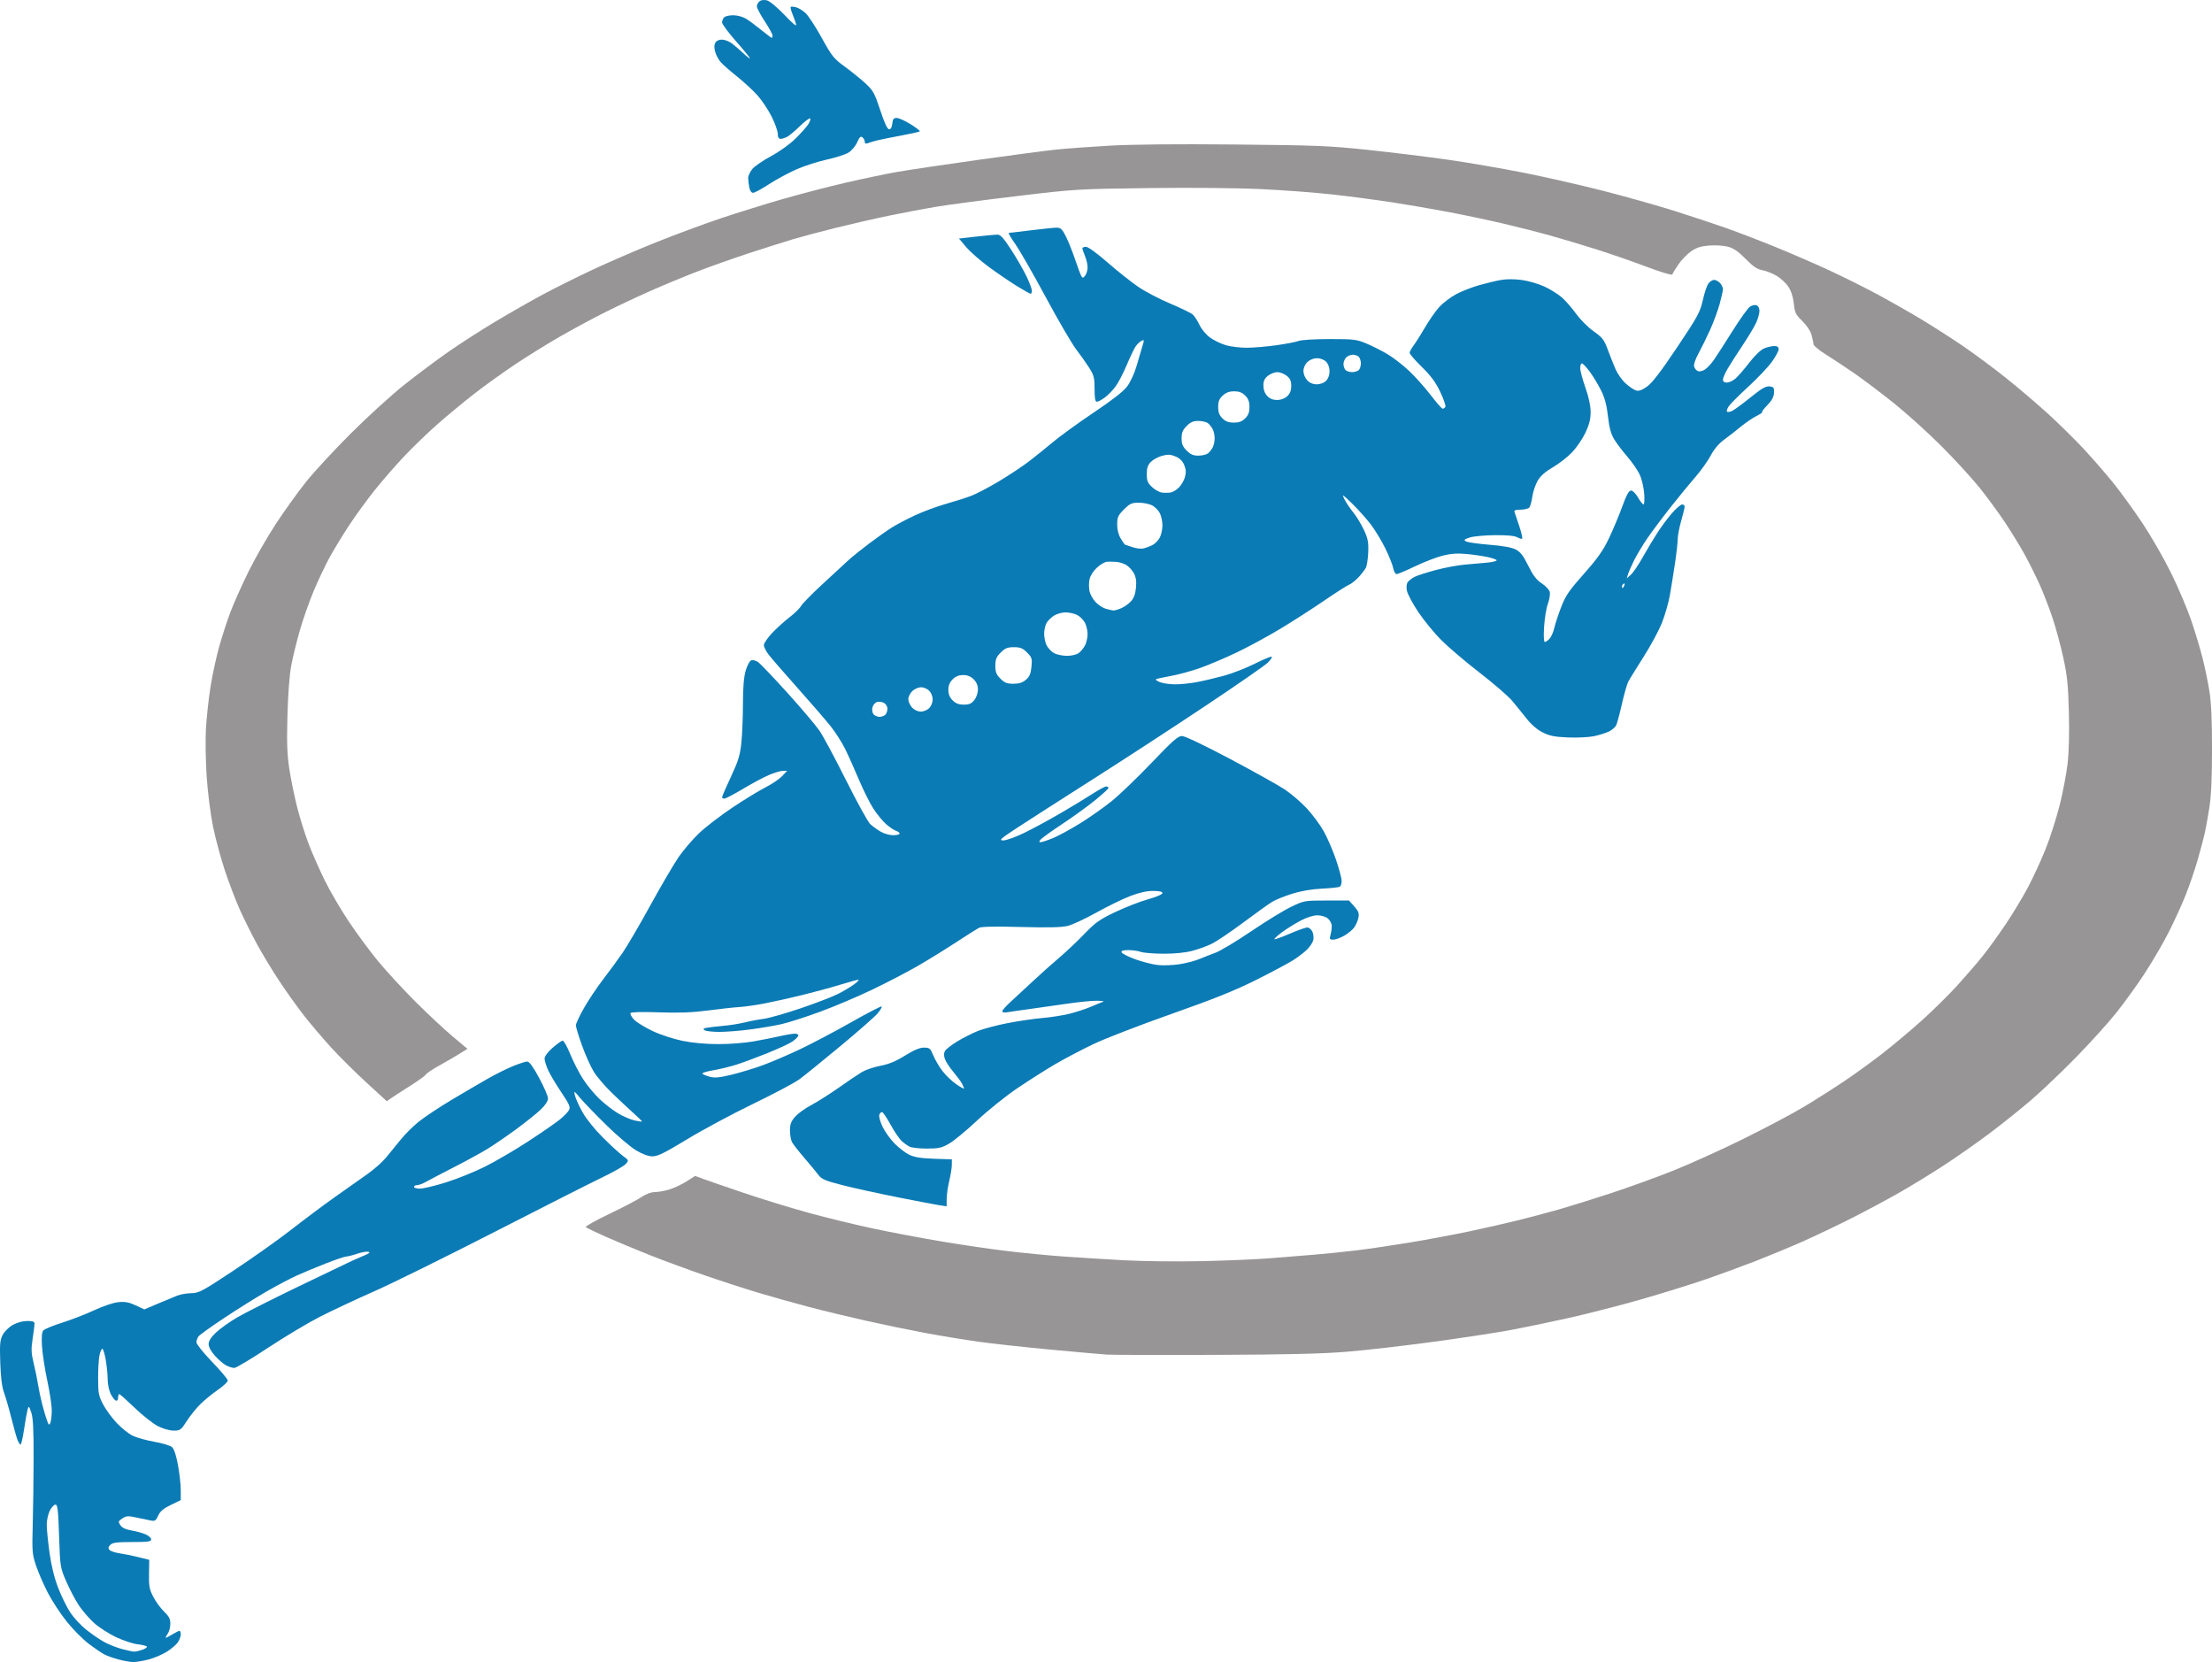
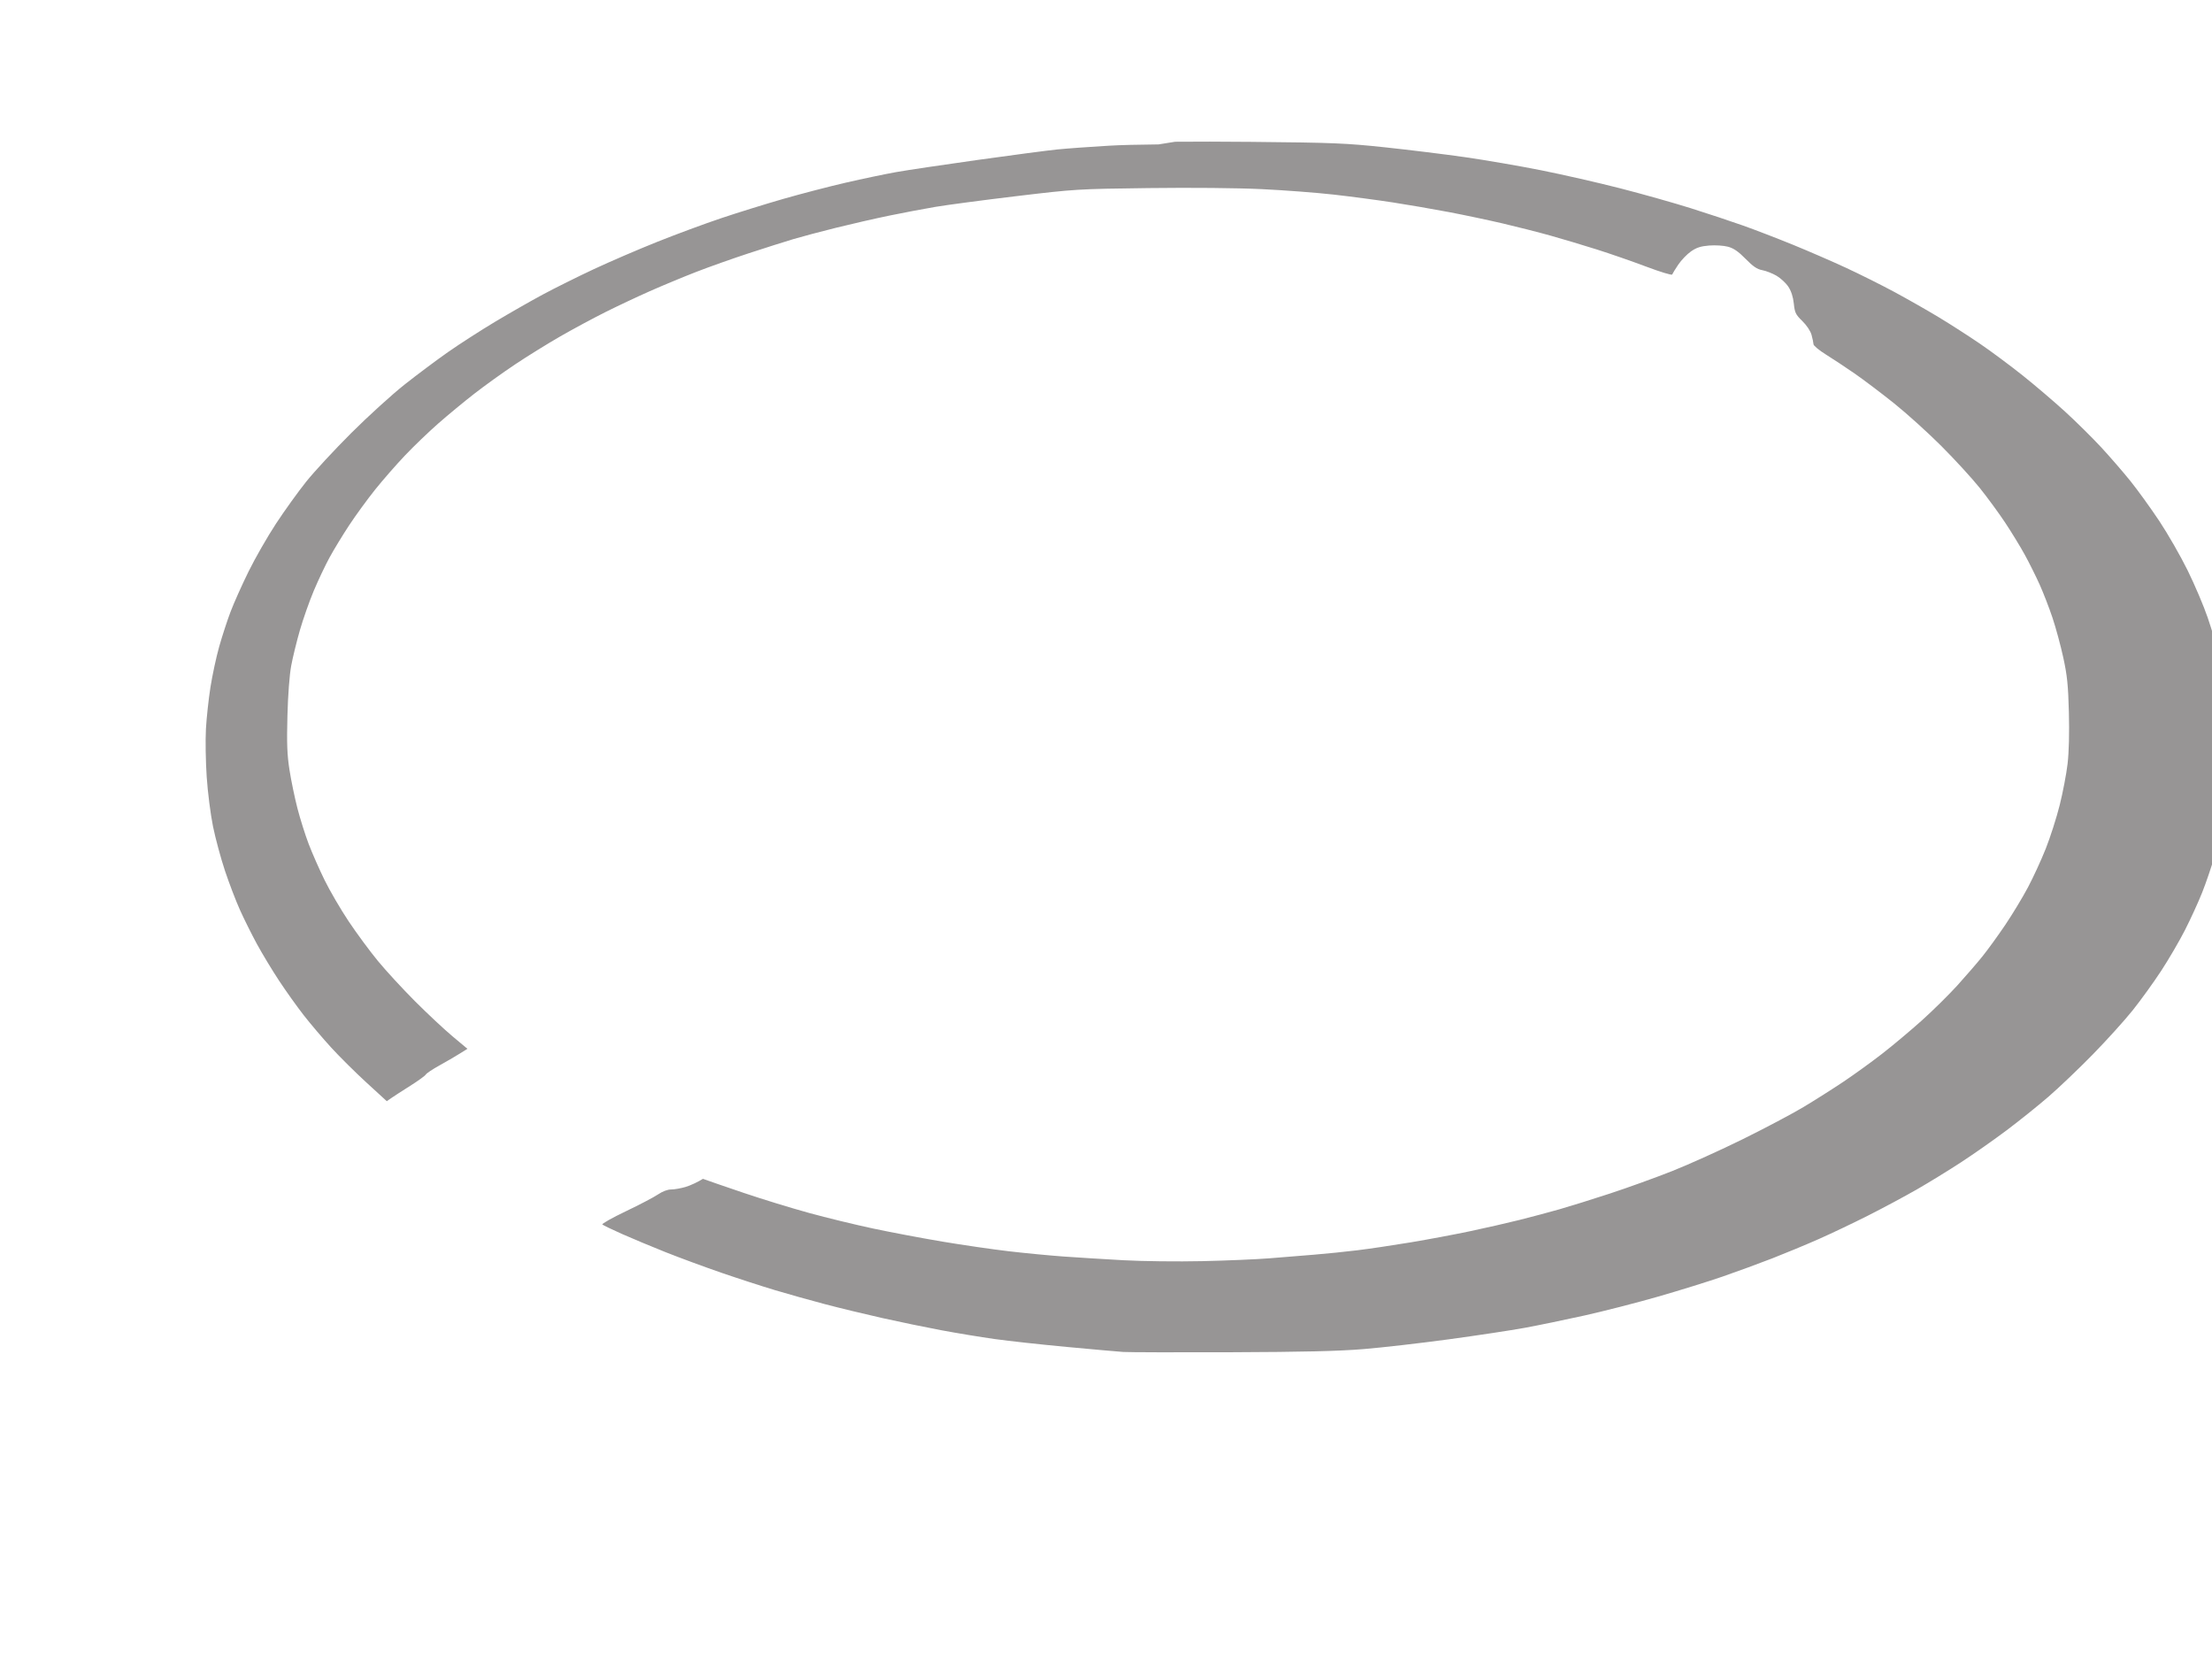
<svg xmlns="http://www.w3.org/2000/svg" xmlns:ns1="http://sodipodi.sourceforge.net/DTD/sodipodi-0.dtd" xmlns:ns2="http://www.inkscape.org/namespaces/inkscape" version="1.1" id="svg1869" width="3600" height="2704.415" viewBox="0 0 3600 2704.415" ns1:docname="arc no lettering.svg" ns2:version="1.2.1 (9c6d41e4, 2022-07-14)">
  <defs id="defs1873" />
  <ns1:namedview id="namedview1871" pagecolor="#ffffff" bordercolor="#000000" borderopacity="0.25" ns2:showpageshadow="2" ns2:pageopacity="0.0" ns2:pagecheckerboard="0" ns2:deskcolor="#d1d1d1" showgrid="false" ns2:zoom="0.090515057" ns2:cx="1546.704" ns2:cy="1066.121" ns2:window-width="1309" ns2:window-height="569" ns2:window-x="0" ns2:window-y="25" ns2:window-maximized="0" ns2:current-layer="g1875" />
  <g ns2:groupmode="layer" ns2:label="Image" id="g1875" transform="translate(-769.853,-649.74)">
-     <path id="path2360" style="fill:#979595;stroke-width:2.833" d="m 2655.393,884.7 c -34.561,0.322 -61.822,1.022 -80.076,2.083 -31.16,1.812 -69.402,4.586 -84.982,6.166 -15.58,1.58 -73.58,9.214 -128.891,16.961 -55.309,7.747 -115.224,16.691 -133.141,19.875 -17.917,3.185 -54.883,10.938 -82.149,17.23 -27.265,6.292 -73.157,18.223 -101.981,26.515 -28.823,8.292 -74.077,22.345 -100.564,31.229 -26.486,8.884 -73.326,26.204 -104.088,38.489 -30.762,12.285 -77.303,32.332 -103.424,44.549 -26.12,12.217 -63.413,30.765 -82.873,41.217 -19.46,10.452 -54.503,30.463 -77.873,44.466 -23.37,14.004 -57.601,36.032 -76.068,48.951 -18.466,12.919 -50.336,36.733 -70.82,52.922 -20.484,16.189 -59.624,51.753 -86.978,79.029 -27.354,27.276 -60.417,62.979 -73.474,79.338 -13.056,16.359 -35.058,46.953 -48.893,67.986 -13.835,21.033 -33.946,56.088 -44.692,77.9 -10.745,21.812 -23.946,51.297 -29.332,65.521 -5.386,14.224 -13.705,39.719 -18.485,56.656 -4.781,16.937 -11.194,46.728 -14.253,66.203 -3.059,19.475 -6.369,50.069 -7.355,67.986 -0.986,17.917 -0.421,52.972 1.255,77.9 1.685,25.058 6.285,61.158 10.288,80.734 3.982,19.475 12.768,51.983 19.524,72.237 6.756,20.254 17.739,48.937 24.405,63.738 6.666,14.801 19.053,39.659 27.526,55.239 8.473,15.58 24.644,42.349 35.934,59.487 11.29,17.138 29.496,42.634 40.456,56.656 10.959,14.022 30.998,37.604 44.531,52.405 13.533,14.801 39.416,40.478 57.52,57.059 l 32.916,30.147 7.264,-5.074 c 3.994,-2.791 17.788,-11.705 30.652,-19.809 12.864,-8.104 24.334,-16.398 25.493,-18.432 1.158,-2.033 11.029,-8.639 21.935,-14.68 10.906,-6.041 25.697,-14.643 32.869,-19.116 l 13.039,-8.135 -24.37,-20.382 c -13.404,-11.211 -40.805,-36.83 -60.894,-56.929 -20.088,-20.099 -47.32,-49.66 -60.515,-65.693 -13.195,-16.032 -34.595,-45.027 -47.555,-64.433 -12.959,-19.406 -30.599,-49.631 -39.2,-67.165 -8.601,-17.535 -20.256,-43.991 -25.898,-58.792 -5.643,-14.801 -13.873,-40.934 -18.291,-58.072 -4.418,-17.138 -10.218,-45.158 -12.886,-62.267 -3.867,-24.798 -4.551,-42.609 -3.369,-87.816 0.895,-34.266 3.33,-66.624 6.152,-81.764 2.568,-13.78 8.963,-39.914 14.212,-58.072 5.248,-18.159 15.385,-46.913 22.525,-63.897 7.139,-16.984 18.717,-41.405 25.729,-54.269 7.012,-12.864 21.452,-36.573 32.089,-52.686 10.637,-16.114 29.547,-42.043 42.024,-57.624 12.476,-15.58 34.3,-40.556 48.496,-55.501 14.196,-14.946 38.627,-38.419 54.291,-52.163 15.664,-13.745 42.18,-35.638 58.925,-48.651 16.745,-13.013 46.502,-34.382 66.127,-47.484 19.624,-13.103 52.586,-33.537 73.249,-45.41 20.663,-11.873 53.684,-29.651 73.381,-39.507 19.697,-9.855 52.384,-25.253 72.638,-34.218 20.254,-8.964 54.035,-22.998 75.069,-31.185 21.033,-8.188 59.913,-21.978 86.399,-30.645 26.486,-8.668 58.992,-18.981 72.235,-22.918 13.243,-3.937 44.475,-12.229 69.403,-18.427 24.928,-6.198 63.808,-15.075 86.399,-19.728 22.592,-4.653 56.372,-11.058 75.069,-14.231 18.696,-3.173 77.973,-11.027 131.724,-17.455 96.016,-11.483 99.793,-11.714 215.29,-13.165 69.723,-0.877 144.724,-0.176 184.315,1.721 36.715,1.759 89.617,5.785 117.56,8.948 27.942,3.163 71.2,8.898 96.129,12.746 24.928,3.848 65.721,10.877 90.65,15.621 24.928,4.743 64.446,13.085 87.816,18.537 23.369,5.452 58.425,14.382 77.9,19.844 19.475,5.462 53.256,15.566 75.069,22.455 21.813,6.888 58.143,19.502 80.734,28.029 22.591,8.527 41.509,14.259 42.042,12.739 0.531,-1.52 4.992,-8.748 9.914,-16.063 4.921,-7.315 14.214,-16.98 20.649,-21.478 8.953,-6.258 15.939,-8.516 29.744,-9.612 10.079,-0.801 23.598,0.069 30.629,1.971 9.184,2.485 16.904,7.821 28.571,19.745 12.09,12.355 18.689,16.833 27.073,18.367 6.099,1.116 16.535,5.192 23.191,9.057 6.656,3.865 15.34,11.917 19.294,17.894 4.685,7.081 7.79,16.649 8.902,27.462 1.528,14.801 3.017,17.864 13.769,28.314 7.152,6.951 13.295,16.17 15.097,22.661 1.671,6.019 3.055,12.858 3.169,15.195 0.073,2.337 9.322,9.959 20.554,16.936 11.232,6.977 32.233,20.868 46.669,30.871 14.435,10.002 43.118,31.678 63.738,48.167 20.619,16.489 55.345,47.85 77.168,69.691 21.824,21.841 49.952,52.527 62.507,68.191 12.554,15.664 31.221,41.159 41.482,56.656 10.261,15.497 24.532,38.869 31.711,51.938 7.18,13.069 18.053,34.865 24.165,48.438 6.111,13.573 15.546,37.937 20.965,54.141 5.42,16.204 13.329,45.396 17.573,64.871 6.369,29.221 7.959,44.78 9.103,89.032 0.868,33.55 0.079,64.833 -2.103,83.568 -1.92,16.469 -7.684,46.699 -12.81,67.18 -5.124,20.481 -15.311,52.35 -22.639,70.82 -7.328,18.47 -20.442,46.967 -29.144,63.326 -8.7,16.359 -25.273,43.766 -36.83,60.904 -11.557,17.138 -28.185,40.084 -36.95,50.99 -8.764,10.906 -27.232,32.288 -41.039,47.517 -13.807,15.229 -39.967,41.019 -58.135,57.311 -18.167,16.292 -47.053,40.513 -64.191,53.824 -17.139,13.311 -45.495,33.807 -63.014,45.546 -17.52,11.739 -46.84,30.314 -65.155,41.277 -18.315,10.963 -62.619,34.41 -98.454,52.103 -35.834,17.693 -87.462,41.02 -114.726,51.838 -27.266,10.818 -73.157,27.388 -101.981,36.822 -28.823,9.434 -65.792,20.962 -82.151,25.617 -16.359,4.655 -45.489,12.418 -64.737,17.25 -19.247,4.833 -55.578,13.122 -80.734,18.421 -25.157,5.3 -68.684,13.456 -96.729,18.123 -28.044,4.667 -66.924,10.438 -86.399,12.826 -19.475,2.388 -51.345,5.633 -70.82,7.21 -19.476,1.577 -51.981,4.211 -72.235,5.856 -20.254,1.645 -69.333,3.724 -109.063,4.619 -40.192,0.906 -97.368,0.247 -128.891,-1.483 -31.16,-1.711 -75.139,-4.442 -97.73,-6.071 -22.591,-1.628 -62.526,-5.471 -88.743,-8.538 -26.216,-3.067 -74.656,-10.104 -107.644,-15.639 -32.988,-5.534 -83.711,-15.101 -112.718,-21.261 -29.006,-6.16 -76.171,-17.629 -104.812,-25.485 -28.64,-7.856 -76.294,-22.48 -105.896,-32.501 -29.602,-10.02 -59.56,-20.343 -66.572,-22.941 l -12.748,-4.722 -14.162,9.008 c -7.79,4.955 -20.451,10.877 -28.134,13.159 -7.683,2.283 -18.288,4.151 -23.567,4.151 -5.895,0 -14.169,3.114 -21.441,8.073 -6.513,4.441 -30.044,16.77 -52.291,27.396 -22.247,10.627 -39.457,20.312 -38.243,21.522 1.214,1.21 15.594,8.149 31.953,15.42 16.359,7.271 48.227,20.579 70.818,29.574 22.591,8.995 63.384,24.041 90.65,33.434 27.265,9.393 66.783,22.218 87.816,28.503 21.033,6.284 57.364,16.466 80.734,22.628 23.37,6.162 65.437,16.35 93.481,22.639 28.044,6.289 71.467,15.256 96.495,19.927 25.028,4.671 63.908,11.073 86.399,14.229 22.492,3.155 75.311,8.949 117.378,12.872 42.066,3.923 83.496,7.598 92.065,8.166 8.569,0.565 87.604,0.779 175.632,0.463 117.465,-0.421 174.748,-1.782 215.29,-5.111 30.381,-2.495 92.951,-9.668 139.042,-15.939 46.091,-6.272 101.542,-14.656 123.225,-18.632 21.683,-3.976 65.131,-12.937 96.553,-19.913 31.422,-6.976 85.599,-20.858 120.394,-30.85 34.793,-9.992 82.384,-24.78 105.753,-32.865 23.371,-8.085 59.701,-21.407 80.734,-29.603 21.033,-8.196 54.814,-22.223 75.069,-31.171 20.254,-8.947 56.585,-26.249 80.734,-38.45 24.15,-12.2 59.825,-31.319 79.28,-42.485 19.455,-11.165 51.961,-31.139 72.237,-44.386 20.273,-13.248 53.435,-36.532 73.689,-51.741 20.255,-15.21 50.848,-39.758 67.986,-54.554 17.138,-14.796 49.709,-45.864 72.38,-69.039 22.672,-23.175 51.903,-55.522 64.956,-71.881 13.056,-16.359 33.764,-45.041 46.022,-63.738 12.258,-18.696 29.759,-48.652 38.892,-66.57 9.134,-17.917 21.708,-45.39 27.944,-61.049 6.237,-15.659 15.146,-41.79 19.797,-58.07 4.65,-16.281 9.86,-35.975 11.571,-43.765 1.713,-7.79 5.024,-26.275 7.359,-41.076 2.908,-18.429 4.246,-48.339 4.246,-94.896 0,-47.653 -1.302,-76.024 -4.358,-94.859 -2.397,-14.78 -7.439,-39.026 -11.205,-53.882 -3.766,-14.856 -12.058,-42.282 -18.427,-60.946 -6.369,-18.663 -20.994,-53.086 -32.501,-76.496 -11.509,-23.41 -32.36,-59.74 -46.34,-80.734 -13.98,-20.994 -35.037,-50.135 -46.794,-64.76 -11.757,-14.624 -33.123,-39.29 -47.482,-54.813 -14.358,-15.523 -40.871,-41.722 -58.916,-58.221 -18.046,-16.499 -49.203,-43.058 -69.238,-59.02 -20.035,-15.962 -51.265,-39.154 -69.401,-51.536 -18.137,-12.382 -48.275,-31.747 -66.971,-43.035 -18.696,-11.288 -51.202,-29.795 -72.235,-41.126 -21.032,-11.331 -56.721,-29.149 -79.305,-39.593 -22.583,-10.444 -61.463,-27.308 -86.399,-37.477 -24.935,-10.17 -61.258,-24.141 -80.715,-31.045 -19.458,-6.904 -57.701,-19.587 -84.984,-28.184 -27.282,-8.597 -78.921,-23.153 -114.757,-32.346 -35.834,-9.193 -93.965,-22.444 -129.178,-29.446 -35.213,-7.002 -90.665,-16.552 -123.225,-21.222 -32.56,-4.669 -91.072,-11.875 -130.022,-16.012 -64.332,-6.832 -84.312,-7.647 -218.121,-8.915 -47.46,-0.449 -89.324,-0.506 -123.885,-0.184 z" />
-     <path style="fill:#0b7bb5;stroke-width:2.833" d="m 962.708,3349.945 c -8.21,-2.21 -18.462,-5.847 -22.781,-8.08 -4.319,-2.233 -15.758,-10.003 -25.42,-17.267 -9.662,-7.263 -25.891,-23.609 -36.065,-36.325 -10.174,-12.715 -24.091,-33.965 -30.928,-47.223 -6.837,-13.257 -15.412,-33.027 -19.055,-43.933 -6.151,-18.414 -6.531,-23.166 -5.321,-66.57 0.716,-25.707 1.354,-74.785 1.416,-109.061 0.079,-46.848 -0.886,-65.134 -3.907,-73.652 -3.914,-11.032 -4.073,-11.136 -6.02,-3.949 -1.101,4.06 -3.639,18.401 -5.642,31.869 -2.004,13.468 -4.558,24.486 -5.676,24.486 -1.117,0 -3.386,-3.506 -5.041,-7.79 -1.654,-4.285 -6.212,-20.538 -10.129,-36.118 -3.917,-15.58 -9.267,-34.064 -11.89,-41.075 -3.185,-8.515 -5.165,-24.505 -5.964,-48.157 -1.02,-30.19 -0.44,-36.865 3.931,-45.281 2.838,-5.466 10.183,-12.715 16.457,-16.242 6.739,-3.788 16.21,-6.389 23.37,-6.416 9.034,-0.034 12.039,1.056 12.039,4.368 0,2.428 -1.402,13.45 -3.115,24.492 -2.613,16.842 -2.334,23.292 1.733,40.024 2.666,10.97 5.822,26.4 7.013,34.287 1.191,7.888 4.306,22.627 6.922,32.754 2.617,10.127 6.196,22.111 7.954,26.631 2.841,7.303 3.432,7.619 5.31,2.833 1.161,-2.962 2.16,-11.759 2.218,-19.549 0.068,-7.79 -3.175,-29.461 -7.184,-48.157 -4.008,-18.696 -7.926,-43.897 -8.706,-56.001 -0.969,-15.043 -0.325,-23.326 2.039,-26.173 1.901,-2.291 15.741,-8.026 30.755,-12.744 15.014,-4.718 38.571,-13.854 52.35,-20.301 14.605,-6.833 30.94,-12.287 39.17,-13.079 10.872,-1.046 17.347,0.155 28.168,5.225 l 14.051,6.581 21.848,-9.308 c 12.016,-5.12 26.309,-11.04 31.762,-13.157 5.453,-2.117 15.835,-3.905 23.071,-3.973 12.049,-0.102 17.89,-3.259 69.403,-37.366 30.936,-20.482 72.819,-50.192 93.073,-66.021 20.254,-15.829 52.123,-39.645 70.819,-52.926 18.696,-13.281 42.558,-30.136 53.026,-37.456 10.468,-7.32 24.081,-19.328 30.251,-26.685 6.17,-7.356 16.8,-20.386 23.622,-28.955 6.822,-8.569 19.979,-21.736 29.237,-29.261 9.258,-7.524 33.404,-23.58 53.659,-35.679 20.254,-12.099 47.123,-27.833 59.708,-34.964 12.585,-7.13 30.97,-16.252 40.855,-20.268 9.885,-4.017 20.193,-7.303 22.906,-7.303 3.322,0 9.638,8.729 19.341,26.727 7.924,14.7 14.408,29.732 14.408,33.404 0,4.161 -4.535,11.009 -12.039,18.179 -6.622,6.327 -24.594,20.705 -39.938,31.952 -15.344,11.247 -36.297,25.589 -46.56,31.871 -10.264,6.282 -34.676,19.62 -54.251,29.639 -19.574,10.02 -40.032,20.724 -45.461,23.786 -5.428,3.062 -12.121,5.568 -14.872,5.568 -2.751,0 -5.002,1.274 -5.002,2.833 0,1.558 4.358,2.833 9.684,2.833 5.326,0 24.129,-4.487 41.784,-9.97 17.654,-5.483 46.122,-16.917 63.26,-25.409 17.138,-8.491 49.007,-27.082 70.819,-41.314 21.812,-14.232 45.078,-30.292 51.701,-35.688 6.623,-5.397 13.409,-12.367 15.08,-15.489 2.556,-4.775 0.55,-9.376 -12.642,-28.999 -8.624,-12.827 -18.25,-28.989 -21.392,-35.915 -3.142,-6.926 -5.74,-15.353 -5.774,-18.725 -0.034,-3.794 4.952,-10.548 13.084,-17.705 7.23,-6.364 14.628,-11.572 16.439,-11.572 1.811,0 7.406,10.058 12.432,22.352 5.026,12.294 14.315,30.36 20.641,40.148 6.326,9.788 18.267,24.268 26.534,32.179 8.268,7.911 21.857,18.466 30.198,23.455 8.341,4.99 20.583,10.272 27.205,11.738 6.622,1.466 12.039,2.19 12.039,1.609 0,-0.58 -6.055,-6.498 -13.456,-13.148 -7.401,-6.65 -23.016,-21.249 -34.701,-32.443 -11.685,-11.194 -25.445,-27.285 -30.577,-35.759 -5.132,-8.474 -13.736,-27.733 -19.121,-42.799 -5.385,-15.066 -9.79,-29.571 -9.79,-32.234 2e-4,-2.663 5.85,-15.199 12.999,-27.857 7.15,-12.659 21.194,-33.692 31.211,-46.741 10.016,-13.049 24.363,-32.648 31.883,-43.555 7.519,-10.906 27.946,-45.831 45.394,-77.611 17.447,-31.78 38.193,-67.142 46.102,-78.582 7.909,-11.44 22.996,-28.929 33.527,-38.863 10.531,-9.935 34.736,-28.482 53.788,-41.218 19.052,-12.735 43.109,-27.443 53.461,-32.684 10.352,-5.241 22.565,-13.475 27.141,-18.297 l 8.32,-8.769 -6.904,0.068 c -3.797,0.034 -13.915,3.029 -22.484,6.648 -8.569,3.62 -27.625,13.787 -42.346,22.595 -14.721,8.808 -28.424,16.014 -30.452,16.014 -2.027,0 -3.687,-1.097 -3.687,-2.438 0,-1.341 6.482,-16.283 14.403,-33.205 11.956,-25.538 14.835,-34.871 16.946,-54.925 1.399,-13.288 2.566,-41.81 2.594,-63.382 0.034,-26.852 1.43,-43.971 4.427,-54.276 2.407,-8.279 6.411,-15.834 8.897,-16.789 2.487,-0.954 7.413,0.161 10.949,2.477 3.535,2.316 25.176,24.972 48.091,50.346 22.915,25.374 46.459,53.169 52.321,61.766 5.862,8.597 25.336,44.928 43.275,80.734 17.939,35.806 35.62,67.836 39.291,71.178 3.671,3.342 11.136,8.755 16.589,12.029 5.453,3.274 14.695,5.957 20.538,5.963 5.843,0 10.623,-1.179 10.623,-2.631 0,-1.453 -2.633,-3.478 -5.852,-4.499 -3.218,-1.022 -10.455,-5.888 -16.081,-10.813 -5.627,-4.926 -15,-16.323 -20.829,-25.326 -5.829,-9.004 -16.611,-30.674 -23.959,-48.157 -7.348,-17.483 -17.512,-40.073 -22.585,-50.2 -5.074,-10.127 -15.419,-26.21 -22.989,-35.74 -7.57,-9.53 -31.61,-37.335 -53.422,-61.79 -21.812,-24.455 -43.164,-49.035 -47.449,-54.622 -4.285,-5.587 -7.79,-12.573 -7.79,-15.524 0,-2.951 5.842,-11.612 12.982,-19.245 7.14,-7.633 19.956,-19.259 28.479,-25.835 8.523,-6.575 17.022,-14.866 18.886,-18.423 1.865,-3.557 17.412,-19.424 34.55,-35.258 17.138,-15.835 36.259,-33.473 42.492,-39.197 6.232,-5.723 21.529,-18.066 33.993,-27.427 12.464,-9.362 29.064,-21.058 36.89,-25.992 7.825,-4.934 25.034,-13.969 38.242,-20.078 13.208,-6.109 35.488,-14.344 49.51,-18.299 14.022,-3.955 32.506,-9.819 41.075,-13.031 8.569,-3.212 29.048,-13.931 45.508,-23.819 16.461,-9.889 38.164,-24.256 48.231,-31.927 10.066,-7.671 27.951,-22.04 39.745,-31.932 11.793,-9.891 41.712,-31.562 66.487,-48.157 29.996,-20.093 48.116,-34.258 54.237,-42.401 5.067,-6.74 11.833,-21.359 15.078,-32.577 3.238,-11.192 7.516,-25.708 9.508,-32.258 3.423,-11.258 3.335,-11.755 -1.613,-9.107 -2.879,1.541 -7.213,5.821 -9.631,9.512 -2.418,3.691 -8.841,17.247 -14.271,30.124 -5.431,12.877 -13.54,28.398 -18.021,34.49 -4.48,6.092 -12.328,14.162 -17.439,17.933 -5.111,3.771 -10.957,6.856 -12.992,6.856 -2.706,0 -3.699,-5.556 -3.699,-20.691 0,-18.321 -1.018,-22.296 -8.882,-34.701 -4.885,-7.706 -14.446,-21.244 -21.247,-30.085 -6.801,-8.841 -29.082,-47.083 -49.515,-84.983 -20.432,-37.9 -42.804,-76.876 -49.715,-86.613 -6.911,-9.738 -11.497,-17.704 -10.191,-17.704 1.306,0 17.624,-1.902 36.261,-4.227 18.637,-2.325 37.369,-4.237 41.628,-4.249 6.453,-0.01 8.936,2.334 14.914,14.13 3.945,7.784 10.71,24.683 15.036,37.554 4.325,12.871 8.963,25.179 10.305,27.352 2.007,3.248 3.119,3.022 6.258,-1.27 2.099,-2.871 3.817,-8.841 3.817,-13.268 0,-4.426 -1.912,-12.624 -4.249,-18.218 -2.337,-5.593 -4.249,-11.289 -4.249,-12.656 0,-1.368 2.656,-2.487 5.902,-2.487 3.378,0 18.216,10.769 34.701,25.186 15.84,13.852 38.18,31.638 49.645,39.523 11.464,7.885 35.047,20.289 52.406,27.565 17.359,7.276 33.932,15.304 36.83,17.841 2.897,2.536 7.885,10.171 11.083,16.966 3.265,6.939 10.784,15.955 17.149,20.566 6.234,4.516 17.731,10.11 25.548,12.432 7.818,2.321 23.225,4.198 34.238,4.169 11.013,-0.022 32.827,-1.872 48.477,-4.098 15.649,-2.225 31.985,-5.389 36.302,-7.03 4.317,-1.641 26.925,-2.984 50.241,-2.984 39.248,0 43.699,0.546 60.012,7.366 9.691,4.051 25.268,11.95 34.616,17.553 9.349,5.603 25.122,17.904 35.052,27.336 9.931,9.432 25.603,27.028 34.829,39.103 9.225,12.075 17.915,21.954 19.312,21.954 1.395,0 3.363,-1.336 4.372,-2.968 1.01,-1.632 -2.708,-12.533 -8.26,-24.223 -7.505,-15.805 -15.198,-26.249 -29.995,-40.726 -10.945,-10.709 -19.9,-21.041 -19.9,-22.959 0,-1.918 2.974,-7.432 6.609,-12.253 3.635,-4.821 12.119,-18.252 18.855,-29.846 6.735,-11.594 17.143,-26.393 23.129,-32.887 5.986,-6.494 18.225,-15.72 27.197,-20.503 8.973,-4.782 25.866,-11.399 37.541,-14.704 11.674,-3.305 27.821,-7.137 35.883,-8.515 8.835,-1.511 22.339,-1.423 33.993,0.22 10.634,1.5 27.044,6.329 36.466,10.73 9.422,4.402 22.078,12.334 28.124,17.627 6.046,5.293 16.503,17.272 23.235,26.621 6.733,9.348 19.545,22.162 28.471,28.476 14.268,10.091 17.042,13.686 22.96,29.744 3.702,10.046 9.405,24.405 12.671,31.908 3.267,7.504 10.64,17.89 16.386,23.08 5.745,5.191 13.289,10.34 16.764,11.442 4.59,1.457 9.52,-0.244 18.019,-6.216 8.361,-5.875 22.308,-24.057 48.88,-63.722 33.661,-50.248 37.622,-57.493 41.861,-76.541 2.573,-11.572 6.63,-23.823 9.011,-27.225 2.384,-3.401 6.613,-6.185 9.4,-6.185 2.785,0 7.174,2.331 9.754,5.181 2.578,2.849 4.688,7.327 4.688,9.95 0,2.624 -2.453,13.621 -5.451,24.439 -2.998,10.818 -9.948,29.604 -15.444,41.747 -5.495,12.143 -13.968,29.397 -18.826,38.341 -5.455,10.042 -8.175,18.34 -7.111,21.692 0.953,2.986 3.767,6.213 6.263,7.171 2.499,0.958 7.573,-0.244 11.28,-2.673 3.707,-2.429 10.219,-9.384 14.473,-15.457 4.254,-6.073 17.858,-27.192 30.232,-46.93 12.375,-19.738 25.261,-37.698 28.638,-39.91 3.376,-2.212 8.23,-3.22 10.786,-2.239 2.714,1.04 4.623,4.9 4.585,9.271 0,4.118 -2.462,12.774 -5.397,19.235 -2.933,6.462 -12.891,23.033 -22.127,36.826 -9.237,13.793 -20.194,30.927 -24.348,38.074 -4.154,7.148 -7.553,15.115 -7.553,17.705 0,2.999 2.315,4.703 6.373,4.694 3.505,-0.011 9.74,-2.876 13.853,-6.374 4.114,-3.498 14.242,-15.134 22.508,-25.857 8.996,-11.671 18.749,-21.052 24.298,-23.37 5.098,-2.13 12.498,-3.873 16.444,-3.873 5.072,0 7.171,1.524 7.171,5.204 0,2.862 -4.952,12.104 -11.006,20.537 -6.053,8.433 -23.356,26.675 -38.449,40.536 -15.095,13.862 -29.434,28.242 -31.869,31.957 -2.433,3.715 -3.621,7.559 -2.637,8.542 0.987,0.983 4.662,0.471 8.174,-1.138 3.512,-1.61 16.941,-11.459 29.841,-21.886 18.209,-14.72 25.176,-18.761 31.159,-18.071 6.793,0.784 7.653,2.018 7.254,10.423 -0.318,6.849 -3.48,12.633 -11.198,20.538 -5.909,6.052 -9.53,11.021 -8.045,11.043 1.484,0.022 -2.711,2.809 -9.325,6.195 -6.613,3.386 -18.085,11.209 -25.495,17.384 -7.409,6.176 -19.508,15.605 -26.887,20.954 -8.821,6.394 -16.405,15.334 -22.143,26.099 -4.8,9.005 -15.972,24.658 -24.825,34.783 -8.855,10.125 -27.053,32.289 -40.438,49.251 -13.386,16.962 -30.361,39.65 -37.723,50.417 -7.362,10.767 -16.958,26.701 -21.325,35.41 -4.367,8.708 -8.901,19.02 -10.078,22.916 l -2.137,7.082 6.951,-6.415 c 3.825,-3.528 12.451,-16.276 19.17,-28.328 6.718,-12.052 17.605,-30.198 24.19,-40.326 6.586,-10.127 17.347,-24.468 23.915,-31.869 6.567,-7.4 13.745,-13.456 15.95,-13.456 2.204,0 4.008,1.597 4.008,3.55 0,1.952 -2.55,12.465 -5.664,23.361 -3.117,10.896 -5.657,24.277 -5.647,29.735 0,5.458 -1.999,23.308 -4.469,39.668 -2.469,16.359 -6.149,39.304 -8.177,50.99 -2.029,11.685 -7.695,31.599 -12.594,44.254 -4.898,12.654 -18.492,38.002 -30.209,56.328 -11.716,18.326 -23.003,36.654 -25.081,40.729 -2.076,4.075 -6.657,20.157 -10.179,35.737 -3.521,15.58 -7.678,31.134 -9.239,34.565 -1.56,3.43 -6.943,8.186 -11.963,10.568 -5.019,2.382 -15.845,5.772 -24.058,7.533 -8.213,1.761 -27.199,2.71 -42.191,2.108 -21.843,-0.878 -30.064,-2.488 -41.376,-8.105 -9.066,-4.503 -18.506,-12.582 -26.392,-22.59 -6.752,-8.569 -17.389,-21.674 -23.638,-29.123 -6.249,-7.449 -30.094,-28.026 -52.989,-45.729 -22.895,-17.703 -50.96,-41.565 -62.366,-53.027 -11.406,-11.463 -28.205,-31.991 -37.329,-45.619 -9.124,-13.628 -17.429,-29.258 -18.457,-34.733 -1.214,-6.469 -0.588,-11.497 1.788,-14.359 2.011,-2.423 6.936,-6.086 10.945,-8.141 4.008,-2.055 19.398,-6.991 34.199,-10.969 14.802,-3.978 36.472,-7.994 48.157,-8.924 11.686,-0.93 27.938,-2.376 36.118,-3.212 8.18,-0.836 14.873,-2.501 14.873,-3.698 0,-1.198 -6.693,-3.61 -14.873,-5.361 -8.18,-1.75 -23.857,-4.005 -34.839,-5.01 -14.284,-1.307 -25.171,-0.516 -38.243,2.778 -10.05,2.533 -30.179,10.321 -44.73,17.306 -14.55,6.986 -28.113,12.701 -30.137,12.701 -2.025,0 -4.477,-4.246 -5.451,-9.436 -0.97,-5.19 -6.676,-19.531 -12.673,-31.869 -5.997,-12.338 -16.723,-30.081 -23.836,-39.429 -7.114,-9.348 -20.811,-24.645 -30.439,-33.993 -16.058,-15.592 -17.094,-16.178 -12.533,-7.082 2.734,5.453 9.21,15.103 14.391,21.444 5.181,6.341 12.946,19.088 17.256,28.328 6.551,14.041 7.717,19.985 7.105,36.207 -0.402,10.675 -2.136,22.148 -3.851,25.495 -1.716,3.348 -7.109,10.353 -11.985,15.567 -4.877,5.215 -11.692,10.584 -15.146,11.933 -3.454,1.348 -21.937,13.171 -41.075,26.271 -19.137,13.1 -51.367,33.777 -71.622,45.948 -20.254,12.171 -52.123,29.424 -70.819,38.339 -18.696,8.915 -45.466,20.252 -59.488,25.192 -14.022,4.94 -35.56,10.771 -47.861,12.957 -12.302,2.186 -22.995,4.603 -23.763,5.371 -0.769,0.767 2.285,2.859 6.786,4.647 4.501,1.788 15.194,3.351 23.763,3.474 8.569,0.124 24.503,-1.441 35.41,-3.476 10.906,-2.035 30.967,-6.728 44.58,-10.43 13.613,-3.701 36.372,-12.567 50.577,-19.701 14.205,-7.134 26.584,-12.213 27.511,-11.287 0.925,0.927 -2.075,5.346 -6.669,9.822 -4.594,4.476 -49.145,35.37 -99.002,68.655 -49.857,33.284 -132.078,86.875 -182.713,119.091 -50.636,32.216 -106.725,68.175 -124.642,79.91 -28.606,18.735 -31.516,21.343 -23.873,21.401 4.787,0.034 20.125,-5.494 34.083,-12.287 13.959,-6.794 40.636,-21.253 59.283,-32.132 18.647,-10.879 42.068,-25.079 52.047,-31.555 9.979,-6.477 19.859,-11.776 21.954,-11.776 2.096,0 3.81,1.055 3.81,2.342 0,1.288 -9.879,10.369 -21.954,20.179 -12.075,9.81 -36.084,27.174 -53.355,38.587 -17.27,11.413 -33.042,22.728 -35.048,25.145 -2.995,3.609 -2.952,4.383 0.241,4.328 2.138,-0.034 11.088,-3.029 19.889,-6.649 8.801,-3.62 28.559,-14.363 43.908,-23.873 15.349,-9.51 38.381,-25.695 51.182,-35.966 12.802,-10.271 42.081,-38.378 65.067,-62.459 34.334,-35.972 43.196,-43.784 49.667,-43.784 4.651,0 36.584,15.221 77.988,37.174 38.561,20.446 78.572,42.756 88.912,49.578 10.34,6.822 26.503,20.637 35.917,30.701 9.415,10.064 21.96,26.952 27.88,37.53 5.919,10.578 14.88,31.342 19.912,46.143 5.032,14.801 9.203,30.341 9.268,34.534 0.068,4.192 -1.288,8.492 -3.007,9.554 -1.719,1.062 -14.785,2.485 -29.036,3.161 -16.668,0.791 -33.961,3.752 -48.477,8.298 -12.411,3.887 -27.071,9.815 -32.577,13.173 -5.506,3.358 -26.583,18.45 -46.837,33.538 -20.254,15.089 -43.2,30.61 -50.99,34.493 -7.79,3.883 -22.45,9.2 -32.577,11.816 -11.726,3.029 -28.894,4.69 -47.274,4.575 -15.874,-0.102 -32.21,-1.454 -36.302,-3.01 -4.093,-1.556 -13.054,-2.829 -19.915,-2.829 -8.984,0 -12.084,1.016 -11.08,3.633 0.766,1.998 10.606,7.01 21.865,11.136 11.259,4.127 27.627,8.354 36.373,9.393 8.746,1.039 24.79,0.508 35.653,-1.175 10.863,-1.685 25.378,-5.444 32.255,-8.353 6.877,-2.909 18.878,-7.609 26.668,-10.444 7.79,-2.835 33.922,-18.534 58.072,-34.886 24.149,-16.352 53.469,-34.3 65.154,-39.885 20.963,-10.018 21.73,-10.153 57.596,-10.153 h 36.35 l 8.548,9.567 c 6.979,7.811 8.23,11.191 6.817,18.413 -0.952,4.865 -4.067,12.033 -6.922,15.928 -2.855,3.895 -10.17,9.929 -16.256,13.409 -6.086,3.48 -14.071,6.348 -17.745,6.374 -5.937,0.034 -6.437,-0.822 -4.487,-7.743 1.207,-4.285 2.1,-10.934 1.985,-14.775 -0.102,-3.842 -3.017,-9.26 -6.45,-12.039 -3.534,-2.862 -10.895,-5.054 -16.97,-5.054 -6.465,0 -17.209,3.409 -27.03,8.575 -8.965,4.716 -22.539,13.154 -30.165,18.752 -7.626,5.598 -13.277,10.765 -12.559,11.483 0.718,0.718 11.838,-3.259 24.71,-8.837 12.873,-5.579 25.758,-10.143 28.633,-10.143 2.875,0 6.636,3.093 8.359,6.873 1.722,3.78 2.358,9.954 1.413,13.72 -0.945,3.766 -5.25,10.423 -9.566,14.793 -4.317,4.37 -14.382,12.156 -22.369,17.302 -7.986,5.147 -35.298,19.751 -60.691,32.454 -34.686,17.351 -69.123,31.185 -138.448,55.619 -50.753,17.887 -107.774,39.917 -126.714,48.956 -18.94,9.038 -46.985,23.783 -62.321,32.767 -15.337,8.984 -43.042,26.57 -61.568,39.08 -18.525,12.51 -47.845,36.04 -65.153,52.289 -17.309,16.249 -37.845,33.214 -45.635,37.7 -12.282,7.072 -17.106,8.16 -36.304,8.183 -12.177,0.022 -24.925,-1.407 -28.328,-3.16 -3.403,-1.753 -9.183,-5.896 -12.844,-9.206 -3.661,-3.311 -11.743,-15.262 -17.961,-26.557 -6.218,-11.296 -12.504,-20.538 -13.97,-20.538 -1.466,0 -3.436,2.008 -4.378,4.462 -0.942,2.454 1.329,10.975 5.046,18.935 3.717,7.96 12.495,20.336 19.506,27.501 7.011,7.165 17.846,15.519 24.079,18.564 8.389,4.099 18.869,5.795 40.367,6.537 l 29.036,1.001 -0.034,8.949 c -0.022,4.922 -1.891,16.597 -4.148,25.945 -2.257,9.348 -4.149,22.526 -4.205,29.285 l -0.103,12.288 -12.039,-1.86 c -6.622,-1.022 -37.534,-6.929 -68.695,-13.125 -31.16,-6.196 -71.315,-15.02 -89.232,-19.608 -26.927,-6.895 -33.559,-9.67 -38.242,-15.997 -3.116,-4.21 -13.443,-16.698 -22.948,-27.751 -9.505,-11.053 -18.747,-22.833 -20.538,-26.179 -1.79,-3.346 -3.255,-11.859 -3.255,-18.918 0,-10.188 1.732,-14.808 8.399,-22.4 4.619,-5.261 16.41,-13.774 26.203,-18.916 9.793,-5.143 29.915,-17.883 44.716,-28.311 14.801,-10.428 31.795,-21.886 37.764,-25.463 5.968,-3.577 19.512,-8.153 30.096,-10.17 13.749,-2.62 25.188,-7.366 40.064,-16.624 14.489,-9.017 23.858,-12.954 30.808,-12.947 9.158,0 10.421,1.062 15.19,12.661 2.861,6.957 9.578,18.381 14.926,25.386 5.348,7.005 15.436,16.666 22.417,21.469 6.981,4.803 12.693,7.951 12.693,6.994 0,-0.957 -1.48,-4.523 -3.29,-7.926 -1.809,-3.403 -8.102,-11.924 -13.983,-18.935 -5.881,-7.011 -12.05,-16.336 -13.707,-20.723 -2.024,-5.357 -2.089,-9.705 -0.195,-13.242 1.55,-2.896 10.459,-9.907 19.797,-15.58 9.338,-5.673 24.372,-13.318 33.409,-16.99 9.037,-3.672 31.041,-9.52 48.898,-12.995 17.857,-3.476 43.303,-7.21 56.547,-8.297 13.243,-1.088 33.002,-4.183 43.908,-6.877 10.906,-2.694 26.84,-7.91 35.41,-11.591 8.569,-3.681 17.492,-7.302 19.829,-8.047 2.337,-0.744 -2.425,-1.455 -10.583,-1.578 -8.157,-0.124 -31.103,2.209 -50.99,5.182 -19.887,2.973 -46.993,6.834 -60.237,8.58 -13.243,1.746 -28.221,3.921 -33.285,4.831 -5.827,1.048 -9.207,0.509 -9.207,-1.472 0,-1.72 5.999,-8.557 13.33,-15.194 7.331,-6.636 23.584,-21.676 36.118,-33.423 12.534,-11.746 31.711,-28.875 42.617,-38.065 10.906,-9.19 29.39,-26.628 41.075,-38.751 18.49,-19.183 25.103,-23.874 50.99,-36.169 16.359,-7.77 40.251,-17.052 53.093,-20.626 13.283,-3.698 23.358,-8.027 23.37,-10.041 0.022,-2.401 -4.936,-3.541 -15.378,-3.541 -10.287,0 -22.662,2.796 -37.275,8.423 -12.031,4.633 -36.651,16.651 -54.711,26.707 -18.06,10.056 -39.059,19.844 -46.664,21.751 -9.927,2.489 -31.451,2.997 -76.296,1.799 -42.145,-1.127 -64.373,-0.678 -68.323,1.375 -3.22,1.673 -20.192,12.425 -37.717,23.893 -17.524,11.468 -45.48,28.695 -62.124,38.283 -16.644,9.588 -49.472,26.678 -72.95,37.979 -23.479,11.3 -61.81,27.581 -85.18,36.18 -23.37,8.599 -51.802,17.745 -63.182,20.325 -11.38,2.579 -34.325,6.491 -50.99,8.691 -16.665,2.2 -39.222,3.992 -50.128,3.981 -10.906,0 -21.675,-1.187 -23.931,-2.615 -3.243,-2.052 -2.649,-2.896 2.833,-4.031 3.814,-0.789 15.858,-2.211 26.764,-3.157 10.906,-0.945 26.84,-3.467 35.41,-5.602 8.569,-2.135 22.56,-4.786 31.09,-5.89 8.53,-1.104 35.592,-8.828 60.136,-17.163 24.544,-8.335 51.983,-18.91 60.975,-23.498 8.992,-4.588 20.739,-11.632 26.105,-15.651 5.366,-4.02 8.391,-7.309 6.722,-7.309 -1.669,0 -14.983,3.665 -29.586,8.144 -14.604,4.479 -42.486,12.048 -61.961,16.82 -19.475,4.772 -46.882,10.895 -60.904,13.605 -14.022,2.71 -32.506,5.346 -41.075,5.856 -8.569,0.512 -31.458,3.015 -50.864,5.566 -25.928,3.408 -47.147,4.226 -80.023,3.085 -28.107,-0.975 -45.382,-0.514 -46.468,1.244 -0.951,1.538 1.681,6.355 5.848,10.705 4.167,4.349 17.819,12.715 30.337,18.589 12.754,5.985 34.156,12.981 48.68,15.911 16.017,3.232 38.171,5.241 57.988,5.259 17.637,0.022 43.132,-1.917 56.655,-4.295 13.523,-2.379 32.873,-6.213 43,-8.522 10.127,-2.309 21.388,-4.187 25.023,-4.174 4.013,0.022 6.153,1.415 5.447,3.565 -0.639,1.948 -5.106,6.214 -9.925,9.48 -4.819,3.266 -23.205,11.751 -40.857,18.855 -17.652,7.104 -40.38,15.522 -50.507,18.708 -10.127,3.186 -27.123,7.279 -37.769,9.096 -10.646,1.817 -18.294,4.311 -16.997,5.542 1.298,1.23 6.856,3.45 12.351,4.931 7.68,2.07 15.87,1.268 35.409,-3.471 13.98,-3.39 36.892,-10.368 50.914,-15.507 14.022,-5.138 41.272,-16.832 60.555,-25.986 19.283,-9.154 56.663,-28.883 83.068,-43.841 26.405,-14.958 48.698,-26.507 49.542,-25.663 0.844,0.843 -2.119,5.904 -6.583,11.246 -4.464,5.342 -31.772,29.34 -60.685,53.327 -28.913,23.987 -58.931,48.283 -66.705,53.99 -7.775,5.707 -41.804,23.756 -75.619,40.108 -33.815,16.352 -82.014,42.218 -107.107,57.478 -36.099,21.954 -47.824,27.747 -56.158,27.747 -6.976,0 -16.103,-3.327 -27.022,-9.85 -9.068,-5.418 -30.784,-23.872 -48.258,-41.011 -17.473,-17.138 -36.572,-36.897 -42.441,-43.908 -10.245,-12.238 -10.592,-12.408 -8.693,-4.249 1.088,4.674 6.575,16.784 12.194,26.911 5.992,10.798 19.676,27.853 33.089,41.239 12.58,12.554 27.334,26.111 32.787,30.127 9.864,7.263 9.887,7.332 4.486,13.327 -2.986,3.315 -20.195,13.104 -38.242,21.754 -18.048,8.651 -97.189,48.714 -175.869,89.031 -78.68,40.316 -166.637,83.701 -195.461,96.411 -28.824,12.709 -68.341,31.229 -87.816,41.156 -19.475,9.927 -57.655,32.746 -84.844,50.71 -27.189,17.964 -51.791,32.662 -54.672,32.662 -2.881,0 -8.775,-1.83 -13.1,-4.066 -4.324,-2.236 -12.547,-9.251 -18.272,-15.588 -6.512,-7.208 -10.41,-14.353 -10.41,-19.082 0,-5.232 3.756,-11.116 12.202,-19.113 6.711,-6.355 22.326,-17.428 34.701,-24.608 12.375,-7.18 57.555,-29.945 100.401,-50.589 42.846,-20.644 81.725,-39.287 86.4,-41.428 4.674,-2.14 13.597,-6.019 19.829,-8.617 8.188,-3.415 9.926,-5.063 6.264,-5.944 -2.787,-0.669 -10.981,0.795 -18.209,3.259 -7.228,2.463 -15.146,4.485 -17.595,4.494 -2.449,0 -17.2,4.992 -32.78,11.074 -15.58,6.082 -36.989,14.97 -47.574,19.751 -10.585,4.781 -32.831,16.519 -49.436,26.084 -16.604,9.565 -47.46,28.863 -68.57,42.885 -21.109,14.022 -39.974,27.501 -41.921,29.954 -1.948,2.453 -3.541,6.881 -3.541,9.839 0,2.959 11.473,17.26 25.495,31.78 14.022,14.52 25.495,28.215 25.495,30.434 0,2.219 -7.158,8.963 -15.906,14.989 -8.748,6.025 -21.457,16.35 -28.242,22.944 -6.785,6.594 -16.875,19.085 -22.423,27.758 -9.487,14.831 -10.762,15.769 -21.426,15.769 -6.551,0 -17.383,-3.063 -25.654,-7.255 -7.874,-3.99 -24.857,-17.374 -37.741,-29.744 -12.884,-12.369 -24.246,-22.489 -25.249,-22.489 -1.002,0 -1.823,2.656 -1.823,5.902 0,3.426 -1.485,5.435 -3.541,4.789 -1.948,-0.613 -5.77,-5.499 -8.494,-10.859 -2.724,-5.36 -4.955,-16.015 -4.958,-23.678 -0.002,-7.662 -1.41,-22.003 -3.128,-31.869 -1.718,-9.865 -4.21,-17.937 -5.537,-17.937 -1.328,0 -3.427,4.78 -4.667,10.623 -1.238,5.843 -2.234,22.733 -2.211,37.534 0.034,24.017 0.907,28.561 8.078,42.257 4.42,8.44 14.423,22.099 22.229,30.353 7.806,8.254 19.511,17.582 26.011,20.728 6.5,3.147 22.421,7.572 35.379,9.834 12.958,2.262 25.866,6.199 28.683,8.749 3.251,2.942 6.771,13.618 9.634,29.215 2.481,13.519 4.508,31.863 4.505,40.764 v 16.184 l -16.288,7.895 c -12.112,5.87 -17.353,10.315 -20.44,17.333 -3.455,7.854 -5.357,9.216 -11.331,8.114 -3.949,-0.73 -14.475,-2.914 -23.391,-4.857 -14.314,-3.118 -17.075,-2.966 -23.581,1.296 -6.765,4.433 -7.036,5.333 -3.309,10.999 2.74,4.165 8.564,6.94 17.915,8.539 7.621,1.303 17.998,4.15 23.062,6.328 5.063,2.178 9.207,5.892 9.207,8.255 0,3.576 -5.181,4.295 -30.958,4.295 -24.649,0 -31.885,0.927 -35.507,4.549 -3.311,3.311 -3.727,5.54 -1.527,8.19 1.662,2.003 9.036,4.513 16.386,5.58 7.351,1.067 21.257,3.891 30.904,6.277 l 17.54,4.338 -0.385,23.067 c -0.329,19.788 0.665,25.081 6.995,37.231 4.058,7.79 11.954,18.557 17.546,23.926 7.958,7.641 10.168,11.966 10.168,19.907 0,5.58 -1.984,12.978 -4.41,16.441 -2.425,3.463 -3.731,6.296 -2.901,6.296 0.829,0 5.682,-2.545 10.783,-5.655 5.101,-3.11 10.231,-5.66 11.399,-5.666 1.169,0 2.125,2.584 2.125,5.755 0,3.171 -2.015,8.84 -4.478,12.599 -2.463,3.758 -10.443,10.661 -17.733,15.339 -7.29,4.678 -20.84,10.482 -30.111,12.896 -9.271,2.414 -20.731,4.306 -25.467,4.204 -4.736,-0.102 -15.329,-1.995 -23.54,-4.205 z m 38.581,-15.713 c 4.905,-1.71 8.319,-4.077 7.587,-5.261 -0.732,-1.184 -7.621,-2.897 -15.309,-3.808 -7.689,-0.91 -23.505,-6.176 -35.147,-11.701 -11.643,-5.525 -27.584,-15.814 -35.426,-22.864 -7.842,-7.051 -18.984,-19.94 -24.761,-28.643 -5.777,-8.703 -15.008,-26.215 -20.513,-38.914 -9.905,-22.849 -10.027,-23.62 -11.701,-74.079 -1.417,-42.683 -2.385,-50.99 -5.941,-50.99 -2.337,0 -6.478,4.462 -9.202,9.915 -2.724,5.453 -4.955,15.702 -4.957,22.776 -0.002,7.074 2.02,27.47 4.494,45.324 2.959,21.355 7.788,40.996 14.112,57.4 5.288,13.715 14.216,31.87 19.84,40.344 5.624,8.474 17.422,21.115 26.217,28.092 8.795,6.977 21.877,15.889 29.072,19.805 7.195,3.916 19.959,8.969 28.365,11.23 8.406,2.261 17.325,4.194 19.818,4.296 2.494,0.102 8.548,-1.213 13.452,-2.922 z M 2210.741,1812.745 c 1.87,-1.87 3.399,-6.287 3.399,-9.815 0,-3.556 -2.573,-7.793 -5.773,-9.505 -3.175,-1.699 -8.271,-2.296 -11.324,-1.328 -3.054,0.969 -6.335,4.881 -7.291,8.692 -0.977,3.89 -0.206,8.778 1.757,11.142 1.923,2.317 6.272,4.212 9.664,4.212 3.393,0 7.698,-1.53 9.568,-3.399 z m 71.386,-10.765 c 3.147,-3.147 5.665,-9.443 5.665,-14.164 0,-4.721 -2.518,-11.016 -5.665,-14.164 -3.116,-3.116 -9.089,-5.666 -13.273,-5.666 -4.184,0 -10.558,2.772 -14.164,6.16 -3.606,3.388 -6.556,9.36 -6.556,13.273 0,3.913 2.772,10.064 6.159,13.67 3.62,3.853 9.46,6.556 14.164,6.556 4.402,0 10.554,-2.55 13.67,-5.666 z m 73.446,-13.13 c 3.333,-4.237 5.871,-11.64 5.871,-17.125 0,-6.481 -2.289,-11.951 -6.953,-16.615 -4.801,-4.801 -10.102,-6.953 -17.126,-6.953 -7.023,0 -12.325,2.152 -17.125,6.953 -4.8,4.801 -6.953,10.102 -6.953,17.125 0,7.023 2.153,12.325 6.953,17.125 5.049,5.049 10.036,6.953 18.208,6.953 8.784,0 12.543,-1.638 17.125,-7.464 z m 83.978,-33.069 c 5.884,-5.061 7.92,-9.837 9.004,-21.116 1.284,-13.357 0.679,-15.297 -7.228,-23.204 -7.059,-7.059 -10.946,-8.628 -21.376,-8.628 -10.457,0 -14.313,1.566 -21.463,8.716 -7.151,7.151 -8.716,11.006 -8.716,21.464 0,10.312 1.582,14.329 8.28,21.028 6.71,6.71 10.709,8.281 21.088,8.281 9.295,0 14.893,-1.794 20.411,-6.541 z m 85.579,-43.205 c 3.472,-2.432 8.217,-8.105 10.545,-12.607 2.328,-4.502 4.233,-12.774 4.233,-18.382 0,-5.608 -1.934,-13.935 -4.297,-18.506 -2.364,-4.571 -8.036,-10.243 -12.607,-12.607 -4.57,-2.363 -13.153,-4.289 -19.073,-4.278 -5.92,0.011 -14.502,2.483 -19.071,5.495 -4.569,3.012 -9.942,8.421 -11.939,12.021 -1.997,3.599 -3.677,11.388 -3.732,17.308 -0.046,5.92 1.828,14.492 4.185,19.049 2.356,4.557 7.774,10.179 12.039,12.493 4.265,2.314 13.526,4.259 20.58,4.321 7.211,0.068 15.589,-1.822 19.137,-4.308 z m 766.695,-23.704 c 2.719,-3.004 6.141,-10.791 7.604,-17.304 1.463,-6.513 6.495,-21.783 11.18,-33.934 7.238,-18.769 12.811,-26.928 37.035,-54.223 22.259,-25.082 31.183,-37.722 40.684,-57.625 6.694,-14.022 16.442,-37.267 21.662,-51.654 6.933,-19.104 10.807,-26.171 14.366,-26.203 2.742,-0.023 7.694,4.898 11.331,11.265 3.551,6.22 7.589,11.319 8.97,11.331 1.382,0.011 1.868,-8.024 1.078,-17.857 -0.794,-9.833 -4.005,-23.537 -7.148,-30.452 -3.142,-6.916 -12.326,-20.223 -20.41,-29.571 -8.082,-9.348 -17.829,-22.279 -21.659,-28.735 -4.973,-8.383 -7.76,-18.911 -9.747,-36.826 -2.007,-18.092 -5.137,-29.826 -11.223,-42.084 -4.642,-9.348 -12.921,-23.052 -18.397,-30.452 -5.476,-7.4 -11.219,-13.456 -12.762,-13.456 -1.544,0 -2.78,3.506 -2.75,7.79 0,4.284 3.855,18.564 8.498,31.732 5.48,15.539 8.442,29.459 8.44,39.659 0,11.525 -2.234,20.434 -8.371,33.407 -4.603,9.729 -14.201,23.925 -21.328,31.545 -7.128,7.62 -21.319,18.743 -31.534,24.717 -12.987,7.595 -20.54,14.297 -25.104,22.278 -3.591,6.278 -7.424,17.789 -8.518,25.579 -1.093,7.79 -3.299,15.757 -4.902,17.705 -1.603,1.948 -7.993,3.541 -14.201,3.541 -7.838,0 -10.889,1.081 -9.982,3.541 0.715,1.948 4.173,12.227 7.677,22.843 3.503,10.616 5.711,19.961 4.906,20.767 -0.803,0.807 -4.442,-0.201 -8.082,-2.234 -4.384,-2.451 -16.737,-3.608 -36.626,-3.428 -16.506,0.15 -34.861,1.872 -40.79,3.828 -9.203,3.037 -10.05,3.966 -5.793,6.348 2.742,1.534 19.822,3.97 37.956,5.412 21.846,1.737 36.299,4.343 42.832,7.723 7.574,3.918 12.271,10.003 20.265,26.249 7.82,15.894 13.275,23.047 21.956,28.792 6.352,4.204 12.269,10.51 13.146,14.012 0.882,3.502 -0.49,12.105 -3.048,19.116 -2.554,7.011 -5.338,23.901 -6.185,37.534 -0.96,15.407 -0.49,24.787 1.246,24.787 1.533,0 5.011,-2.458 7.73,-5.463 z M 2594.53,1639.461 c 5.014,-2.136 12.167,-7.194 15.896,-11.239 4.703,-5.101 7.213,-11.859 8.194,-22.058 1.019,-10.611 0.068,-17.197 -3.412,-23.662 -2.653,-4.927 -8.252,-10.976 -12.443,-13.442 -4.19,-2.466 -11.442,-4.742 -16.116,-5.059 -4.674,-0.317 -11.385,-0.44 -14.913,-0.275 -3.529,0.166 -10.958,4.463 -16.511,9.552 -6.033,5.529 -10.934,13.223 -12.181,19.121 -1.147,5.428 -1.149,14.155 0,19.392 1.145,5.237 5.641,13.238 9.991,17.78 4.351,4.541 11.783,9.383 16.515,10.759 4.733,1.376 10.239,2.617 12.237,2.758 1.998,0.14 7.734,-1.492 12.748,-3.629 z m 818.952,-37.338 c 0.976,-2.521 0.488,-3.658 -1.112,-2.666 -1.54,0.952 -2.8,2.93 -2.8,4.396 0,1.466 0.499,2.665 1.112,2.665 0.613,0 1.873,-1.978 2.801,-4.396 z m -768.101,-65.452 c 4.258,-2.144 9.676,-7.639 12.039,-12.209 2.363,-4.57 4.297,-13.535 4.297,-19.922 0,-6.387 -1.934,-15.352 -4.297,-19.922 -2.364,-4.57 -8.037,-10.243 -12.607,-12.607 -4.57,-2.364 -14.259,-4.298 -21.531,-4.298 -11.581,0 -14.586,1.365 -24.219,10.998 -9.688,9.688 -10.998,12.6 -10.998,24.452 0,8.686 2.09,16.836 5.897,22.995 3.243,5.247 6.111,9.56 6.374,9.584 0.262,0.022 5.576,1.849 11.808,4.057 6.232,2.208 14.518,3.285 18.413,2.393 3.895,-0.892 10.566,-3.377 14.824,-5.522 z m 43.142,-93.702 c 3.913,-3.913 8.351,-11.592 9.862,-17.063 2.035,-7.372 1.704,-12.444 -1.278,-19.582 -2.721,-6.512 -7.303,-11.003 -14.145,-13.861 -8.071,-3.373 -12.459,-3.599 -21.673,-1.117 -6.354,1.711 -14.594,6.151 -18.31,9.867 -5.18,5.18 -6.756,9.825 -6.756,19.912 0,11.002 1.409,14.472 8.608,21.197 4.734,4.423 12.064,8.446 16.288,8.942 4.224,0.496 10.518,0.432 13.985,-0.138 3.468,-0.572 9.506,-4.242 13.419,-8.155 z m 47.092,-55.371 c 2.472,-1.898 5.977,-6.235 7.79,-9.638 1.812,-3.403 3.295,-10.18 3.295,-15.059 0,-4.879 -1.483,-11.655 -3.295,-15.058 -1.813,-3.403 -5.318,-7.74 -7.79,-9.638 -2.472,-1.898 -9.373,-3.491 -15.335,-3.541 -8.277,-0.068 -12.799,1.868 -19.121,8.19 -6.494,6.494 -8.281,10.819 -8.281,20.047 0,9.228 1.786,13.553 8.281,20.047 6.322,6.322 10.844,8.259 19.121,8.19 5.962,-0.045 12.863,-1.643 15.335,-3.541 z m 60.788,-57.145 c 5.116,-5.116 6.953,-10.015 6.953,-18.542 0,-8.527 -1.837,-13.425 -6.953,-18.542 -5.005,-5.005 -10.048,-6.953 -18,-6.953 -7.799,0 -13.249,2.042 -18.542,6.947 -5.753,5.332 -7.496,9.642 -7.496,18.542 0,8.534 1.836,13.431 6.953,18.548 5.116,5.116 10.015,6.953 18.542,6.953 8.527,0 13.426,-1.837 18.542,-6.953 z m 68.383,-36.032 c 4.595,-4.316 6.556,-9.34 6.556,-16.791 0,-8.111 -1.769,-12.024 -7.464,-16.503 -4.105,-3.229 -10.944,-5.871 -15.198,-5.871 -4.254,0 -11.093,2.642 -15.198,5.871 -5.603,4.407 -7.464,8.423 -7.464,16.106 0,6.61 2.182,12.557 6.159,16.791 4.17,4.439 9.371,6.556 16.106,6.556 6.314,0 12.341,-2.25 16.503,-6.159 z m 63.212,-25.001 c 3.507,-3.507 5.665,-9.443 5.665,-15.58 0,-6.138 -2.158,-12.073 -5.665,-15.58 -3.294,-3.294 -9.442,-5.666 -14.689,-5.666 -5.366,0 -11.681,2.497 -15.58,6.159 -4.038,3.794 -6.557,9.436 -6.557,14.69 0,4.859 2.651,11.351 6.16,15.086 4.044,4.304 9.395,6.556 15.58,6.556 5.644,0 11.692,-2.272 15.086,-5.666 z m 53.256,-17.563 c 1.87,-1.87 3.399,-6.714 3.399,-10.764 0,-4.051 -1.53,-8.895 -3.399,-10.765 -1.87,-1.869 -6.24,-3.399 -9.712,-3.399 -3.472,0 -8.316,2.003 -10.764,4.451 -2.449,2.448 -4.452,7.292 -4.452,10.764 0,3.472 1.53,7.843 3.4,9.712 1.869,1.87 6.713,3.4 10.764,3.4 4.051,0 8.895,-1.53 10.765,-3.4 z M 2425.146,1115.411 c -10.926,-6.72 -31.385,-20.641 -45.465,-30.937 -14.081,-10.296 -30.886,-24.987 -37.345,-32.648 l -11.745,-13.928 28.275,-3.216 c 15.551,-1.768 31.098,-3.209 34.547,-3.202 4.787,0.011 10.156,6.042 22.668,25.467 9.018,13.999 20.171,33.433 24.785,43.186 4.614,9.753 8.39,19.964 8.392,22.691 0,2.726 -0.954,4.923 -2.122,4.881 -1.169,-0.034 -11.063,-5.574 -21.989,-12.294 z M 1989.289,954.628 c -0.974,-4.869 -1.77,-11.782 -1.77,-15.363 0,-3.581 3.094,-10.188 6.876,-14.682 3.782,-4.495 17.44,-13.834 30.352,-20.755 13.222,-7.087 30.422,-19.388 39.38,-28.163 8.747,-8.569 18.207,-19.125 21.022,-23.459 2.815,-4.333 4.277,-8.72 3.248,-9.749 -1.028,-1.028 -8.531,4.602 -16.672,12.511 -8.141,7.91 -17.587,15.802 -20.99,17.539 -3.403,1.737 -8.183,3.157 -10.623,3.157 -2.994,0 -4.435,-2.639 -4.435,-8.118 0,-4.465 -4.505,-17.122 -10.011,-28.128 -5.506,-11.006 -15.949,-26.616 -23.207,-34.688 -7.258,-8.073 -22.193,-21.852 -33.189,-30.621 -10.996,-8.769 -22.836,-19.144 -26.311,-23.056 -3.475,-3.912 -7.566,-11.438 -9.09,-16.724 -1.82,-6.313 -1.805,-11.416 0.034,-14.872 1.725,-3.224 5.92,-5.261 10.832,-5.261 4.409,0 11.694,2.761 16.189,6.136 4.495,3.374 12.952,10.644 18.795,16.155 5.843,5.511 10.623,9.132 10.623,8.048 0,-1.084 -10.198,-13.54 -22.662,-27.678 -12.464,-14.139 -22.662,-27.915 -22.662,-30.614 0,-2.699 1.53,-6.436 3.4,-8.306 1.87,-1.87 8.562,-3.395 14.872,-3.389 6.416,0.004 15.511,2.473 20.635,5.597 5.04,3.073 16.243,11.354 24.897,18.402 8.654,7.049 16.322,12.816 17.04,12.816 0.719,0 1.306,-1.723 1.306,-3.829 0,-2.106 -5.736,-12.563 -12.747,-23.237 -7.011,-10.675 -12.748,-21.543 -12.748,-24.152 0,-2.609 1.895,-6.317 4.212,-8.239 2.541,-2.109 7.317,-2.748 12.04,-1.61 4.548,1.095 16.547,11.019 28.641,23.687 14.979,15.689 20.245,19.815 18.782,14.719 -1.117,-3.895 -3.809,-11.421 -5.98,-16.724 -2.171,-5.303 -3.352,-10.236 -2.626,-10.963 0.727,-0.727 4.578,-0.503 8.557,0.494 3.98,1 11.002,5.295 15.606,9.547 4.604,4.252 16.453,22.39 26.333,40.307 16.432,29.801 19.622,33.784 37.43,46.741 10.707,7.79 25.802,20.011 33.544,27.158 12.775,11.792 15.022,15.854 24.291,43.908 6.952,21.043 11.57,30.914 14.461,30.914 2.721,0 4.566,-3.308 5.135,-9.207 0.707,-7.353 2.153,-9.206 7.17,-9.206 3.456,0 13.643,4.604 22.639,10.231 8.995,5.627 15.728,10.859 14.961,11.625 -0.767,0.767 -13.903,3.709 -29.192,6.536 -15.289,2.828 -32.896,6.36 -39.128,7.849 -6.232,1.489 -13.562,3.641 -16.288,4.782 -3.427,1.434 -4.957,0.776 -4.957,-2.131 0,-2.313 -1.682,-5.601 -3.738,-7.308 -2.913,-2.417 -4.82,-0.65 -8.64,8.008 -2.696,6.111 -9.012,13.651 -14.036,16.755 -5.024,3.105 -20.862,8.205 -35.196,11.333 -14.334,3.128 -36.611,10.297 -49.504,15.93 -12.893,5.633 -33.077,16.532 -44.852,24.22 -11.775,7.688 -23.408,13.978 -25.849,13.978 -2.705,0 -5.13,-3.457 -6.209,-8.853 z" id="path2356" ns2:export-filename="path2356.jpg" ns2:export-xdpi="96" ns2:export-ydpi="96" />
+     <path id="path2360" style="fill:#979595;stroke-width:2.833" d="m 2655.393,884.7 c -34.561,0.322 -61.822,1.022 -80.076,2.083 -31.16,1.812 -69.402,4.586 -84.982,6.166 -15.58,1.58 -73.58,9.214 -128.891,16.961 -55.309,7.747 -115.224,16.691 -133.141,19.875 -17.917,3.185 -54.883,10.938 -82.149,17.23 -27.265,6.292 -73.157,18.223 -101.981,26.515 -28.823,8.292 -74.077,22.345 -100.564,31.229 -26.486,8.884 -73.326,26.204 -104.088,38.489 -30.762,12.285 -77.303,32.332 -103.424,44.549 -26.12,12.217 -63.413,30.765 -82.873,41.217 -19.46,10.452 -54.503,30.463 -77.873,44.466 -23.37,14.004 -57.601,36.032 -76.068,48.951 -18.466,12.919 -50.336,36.733 -70.82,52.922 -20.484,16.189 -59.624,51.753 -86.978,79.029 -27.354,27.276 -60.417,62.979 -73.474,79.338 -13.056,16.359 -35.058,46.953 -48.893,67.986 -13.835,21.033 -33.946,56.088 -44.692,77.9 -10.745,21.812 -23.946,51.297 -29.332,65.521 -5.386,14.224 -13.705,39.719 -18.485,56.656 -4.781,16.937 -11.194,46.728 -14.253,66.203 -3.059,19.475 -6.369,50.069 -7.355,67.986 -0.986,17.917 -0.421,52.972 1.255,77.9 1.685,25.058 6.285,61.158 10.288,80.734 3.982,19.475 12.768,51.983 19.524,72.237 6.756,20.254 17.739,48.937 24.405,63.738 6.666,14.801 19.053,39.659 27.526,55.239 8.473,15.58 24.644,42.349 35.934,59.487 11.29,17.138 29.496,42.634 40.456,56.656 10.959,14.022 30.998,37.604 44.531,52.405 13.533,14.801 39.416,40.478 57.52,57.059 l 32.916,30.147 7.264,-5.074 c 3.994,-2.791 17.788,-11.705 30.652,-19.809 12.864,-8.104 24.334,-16.398 25.493,-18.432 1.158,-2.033 11.029,-8.639 21.935,-14.68 10.906,-6.041 25.697,-14.643 32.869,-19.116 l 13.039,-8.135 -24.37,-20.382 c -13.404,-11.211 -40.805,-36.83 -60.894,-56.929 -20.088,-20.099 -47.32,-49.66 -60.515,-65.693 -13.195,-16.032 -34.595,-45.027 -47.555,-64.433 -12.959,-19.406 -30.599,-49.631 -39.2,-67.165 -8.601,-17.535 -20.256,-43.991 -25.898,-58.792 -5.643,-14.801 -13.873,-40.934 -18.291,-58.072 -4.418,-17.138 -10.218,-45.158 -12.886,-62.267 -3.867,-24.798 -4.551,-42.609 -3.369,-87.816 0.895,-34.266 3.33,-66.624 6.152,-81.764 2.568,-13.78 8.963,-39.914 14.212,-58.072 5.248,-18.159 15.385,-46.913 22.525,-63.897 7.139,-16.984 18.717,-41.405 25.729,-54.269 7.012,-12.864 21.452,-36.573 32.089,-52.686 10.637,-16.114 29.547,-42.043 42.024,-57.624 12.476,-15.58 34.3,-40.556 48.496,-55.501 14.196,-14.946 38.627,-38.419 54.291,-52.163 15.664,-13.745 42.18,-35.638 58.925,-48.651 16.745,-13.013 46.502,-34.382 66.127,-47.484 19.624,-13.103 52.586,-33.537 73.249,-45.41 20.663,-11.873 53.684,-29.651 73.381,-39.507 19.697,-9.855 52.384,-25.253 72.638,-34.218 20.254,-8.964 54.035,-22.998 75.069,-31.185 21.033,-8.188 59.913,-21.978 86.399,-30.645 26.486,-8.668 58.992,-18.981 72.235,-22.918 13.243,-3.937 44.475,-12.229 69.403,-18.427 24.928,-6.198 63.808,-15.075 86.399,-19.728 22.592,-4.653 56.372,-11.058 75.069,-14.231 18.696,-3.173 77.973,-11.027 131.724,-17.455 96.016,-11.483 99.793,-11.714 215.29,-13.165 69.723,-0.877 144.724,-0.176 184.315,1.721 36.715,1.759 89.617,5.785 117.56,8.948 27.942,3.163 71.2,8.898 96.129,12.746 24.928,3.848 65.721,10.877 90.65,15.621 24.928,4.743 64.446,13.085 87.816,18.537 23.369,5.452 58.425,14.382 77.9,19.844 19.475,5.462 53.256,15.566 75.069,22.455 21.813,6.888 58.143,19.502 80.734,28.029 22.591,8.527 41.509,14.259 42.042,12.739 0.531,-1.52 4.992,-8.748 9.914,-16.063 4.921,-7.315 14.214,-16.98 20.649,-21.478 8.953,-6.258 15.939,-8.516 29.744,-9.612 10.079,-0.801 23.598,0.069 30.629,1.971 9.184,2.485 16.904,7.821 28.571,19.745 12.09,12.355 18.689,16.833 27.073,18.367 6.099,1.116 16.535,5.192 23.191,9.057 6.656,3.865 15.34,11.917 19.294,17.894 4.685,7.081 7.79,16.649 8.902,27.462 1.528,14.801 3.017,17.864 13.769,28.314 7.152,6.951 13.295,16.17 15.097,22.661 1.671,6.019 3.055,12.858 3.169,15.195 0.073,2.337 9.322,9.959 20.554,16.936 11.232,6.977 32.233,20.868 46.669,30.871 14.435,10.002 43.118,31.678 63.738,48.167 20.619,16.489 55.345,47.85 77.168,69.691 21.824,21.841 49.952,52.527 62.507,68.191 12.554,15.664 31.221,41.159 41.482,56.656 10.261,15.497 24.532,38.869 31.711,51.938 7.18,13.069 18.053,34.865 24.165,48.438 6.111,13.573 15.546,37.937 20.965,54.141 5.42,16.204 13.329,45.396 17.573,64.871 6.369,29.221 7.959,44.78 9.103,89.032 0.868,33.55 0.079,64.833 -2.103,83.568 -1.92,16.469 -7.684,46.699 -12.81,67.18 -5.124,20.481 -15.311,52.35 -22.639,70.82 -7.328,18.47 -20.442,46.967 -29.144,63.326 -8.7,16.359 -25.273,43.766 -36.83,60.904 -11.557,17.138 -28.185,40.084 -36.95,50.99 -8.764,10.906 -27.232,32.288 -41.039,47.517 -13.807,15.229 -39.967,41.019 -58.135,57.311 -18.167,16.292 -47.053,40.513 -64.191,53.824 -17.139,13.311 -45.495,33.807 -63.014,45.546 -17.52,11.739 -46.84,30.314 -65.155,41.277 -18.315,10.963 -62.619,34.41 -98.454,52.103 -35.834,17.693 -87.462,41.02 -114.726,51.838 -27.266,10.818 -73.157,27.388 -101.981,36.822 -28.823,9.434 -65.792,20.962 -82.151,25.617 -16.359,4.655 -45.489,12.418 -64.737,17.25 -19.247,4.833 -55.578,13.122 -80.734,18.421 -25.157,5.3 -68.684,13.456 -96.729,18.123 -28.044,4.667 -66.924,10.438 -86.399,12.826 -19.475,2.388 -51.345,5.633 -70.82,7.21 -19.476,1.577 -51.981,4.211 -72.235,5.856 -20.254,1.645 -69.333,3.724 -109.063,4.619 -40.192,0.906 -97.368,0.247 -128.891,-1.483 -31.16,-1.711 -75.139,-4.442 -97.73,-6.071 -22.591,-1.628 -62.526,-5.471 -88.743,-8.538 -26.216,-3.067 -74.656,-10.104 -107.644,-15.639 -32.988,-5.534 -83.711,-15.101 -112.718,-21.261 -29.006,-6.16 -76.171,-17.629 -104.812,-25.485 -28.64,-7.856 -76.294,-22.48 -105.896,-32.501 -29.602,-10.02 -59.56,-20.343 -66.572,-22.941 c -7.79,4.955 -20.451,10.877 -28.134,13.159 -7.683,2.283 -18.288,4.151 -23.567,4.151 -5.895,0 -14.169,3.114 -21.441,8.073 -6.513,4.441 -30.044,16.77 -52.291,27.396 -22.247,10.627 -39.457,20.312 -38.243,21.522 1.214,1.21 15.594,8.149 31.953,15.42 16.359,7.271 48.227,20.579 70.818,29.574 22.591,8.995 63.384,24.041 90.65,33.434 27.265,9.393 66.783,22.218 87.816,28.503 21.033,6.284 57.364,16.466 80.734,22.628 23.37,6.162 65.437,16.35 93.481,22.639 28.044,6.289 71.467,15.256 96.495,19.927 25.028,4.671 63.908,11.073 86.399,14.229 22.492,3.155 75.311,8.949 117.378,12.872 42.066,3.923 83.496,7.598 92.065,8.166 8.569,0.565 87.604,0.779 175.632,0.463 117.465,-0.421 174.748,-1.782 215.29,-5.111 30.381,-2.495 92.951,-9.668 139.042,-15.939 46.091,-6.272 101.542,-14.656 123.225,-18.632 21.683,-3.976 65.131,-12.937 96.553,-19.913 31.422,-6.976 85.599,-20.858 120.394,-30.85 34.793,-9.992 82.384,-24.78 105.753,-32.865 23.371,-8.085 59.701,-21.407 80.734,-29.603 21.033,-8.196 54.814,-22.223 75.069,-31.171 20.254,-8.947 56.585,-26.249 80.734,-38.45 24.15,-12.2 59.825,-31.319 79.28,-42.485 19.455,-11.165 51.961,-31.139 72.237,-44.386 20.273,-13.248 53.435,-36.532 73.689,-51.741 20.255,-15.21 50.848,-39.758 67.986,-54.554 17.138,-14.796 49.709,-45.864 72.38,-69.039 22.672,-23.175 51.903,-55.522 64.956,-71.881 13.056,-16.359 33.764,-45.041 46.022,-63.738 12.258,-18.696 29.759,-48.652 38.892,-66.57 9.134,-17.917 21.708,-45.39 27.944,-61.049 6.237,-15.659 15.146,-41.79 19.797,-58.07 4.65,-16.281 9.86,-35.975 11.571,-43.765 1.713,-7.79 5.024,-26.275 7.359,-41.076 2.908,-18.429 4.246,-48.339 4.246,-94.896 0,-47.653 -1.302,-76.024 -4.358,-94.859 -2.397,-14.78 -7.439,-39.026 -11.205,-53.882 -3.766,-14.856 -12.058,-42.282 -18.427,-60.946 -6.369,-18.663 -20.994,-53.086 -32.501,-76.496 -11.509,-23.41 -32.36,-59.74 -46.34,-80.734 -13.98,-20.994 -35.037,-50.135 -46.794,-64.76 -11.757,-14.624 -33.123,-39.29 -47.482,-54.813 -14.358,-15.523 -40.871,-41.722 -58.916,-58.221 -18.046,-16.499 -49.203,-43.058 -69.238,-59.02 -20.035,-15.962 -51.265,-39.154 -69.401,-51.536 -18.137,-12.382 -48.275,-31.747 -66.971,-43.035 -18.696,-11.288 -51.202,-29.795 -72.235,-41.126 -21.032,-11.331 -56.721,-29.149 -79.305,-39.593 -22.583,-10.444 -61.463,-27.308 -86.399,-37.477 -24.935,-10.17 -61.258,-24.141 -80.715,-31.045 -19.458,-6.904 -57.701,-19.587 -84.984,-28.184 -27.282,-8.597 -78.921,-23.153 -114.757,-32.346 -35.834,-9.193 -93.965,-22.444 -129.178,-29.446 -35.213,-7.002 -90.665,-16.552 -123.225,-21.222 -32.56,-4.669 -91.072,-11.875 -130.022,-16.012 -64.332,-6.832 -84.312,-7.647 -218.121,-8.915 -47.46,-0.449 -89.324,-0.506 -123.885,-0.184 z" />
  </g>
</svg>